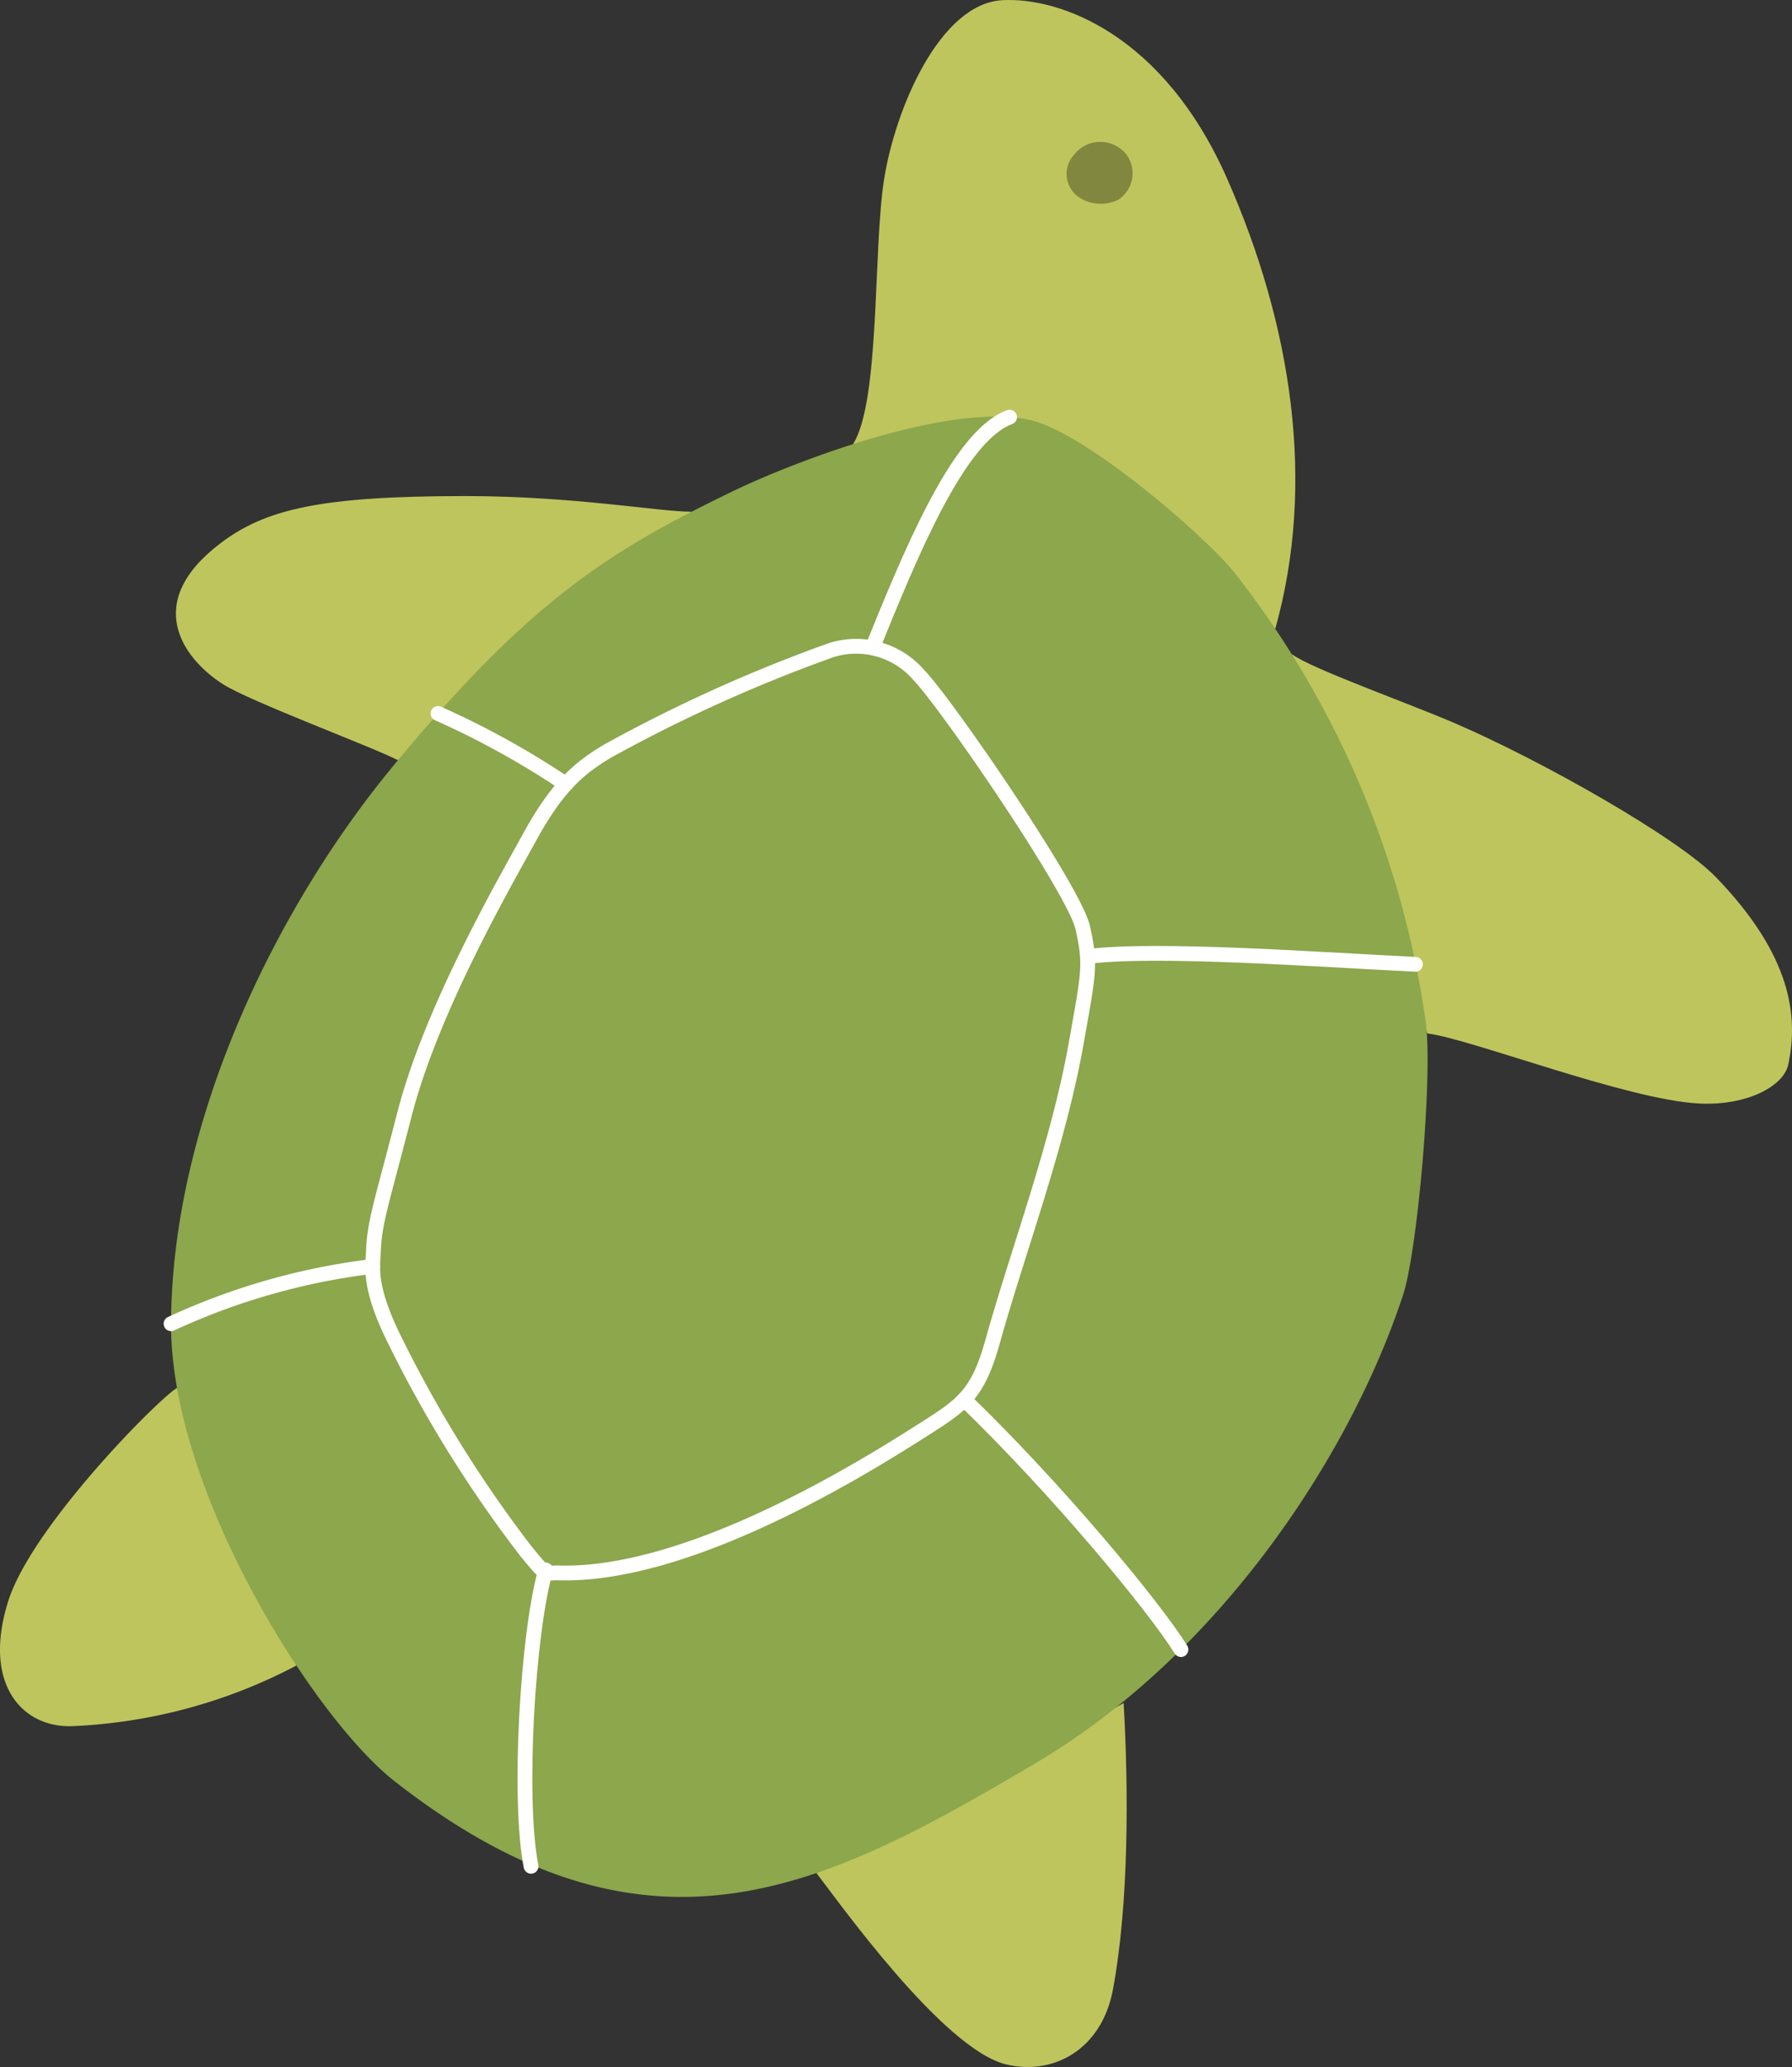
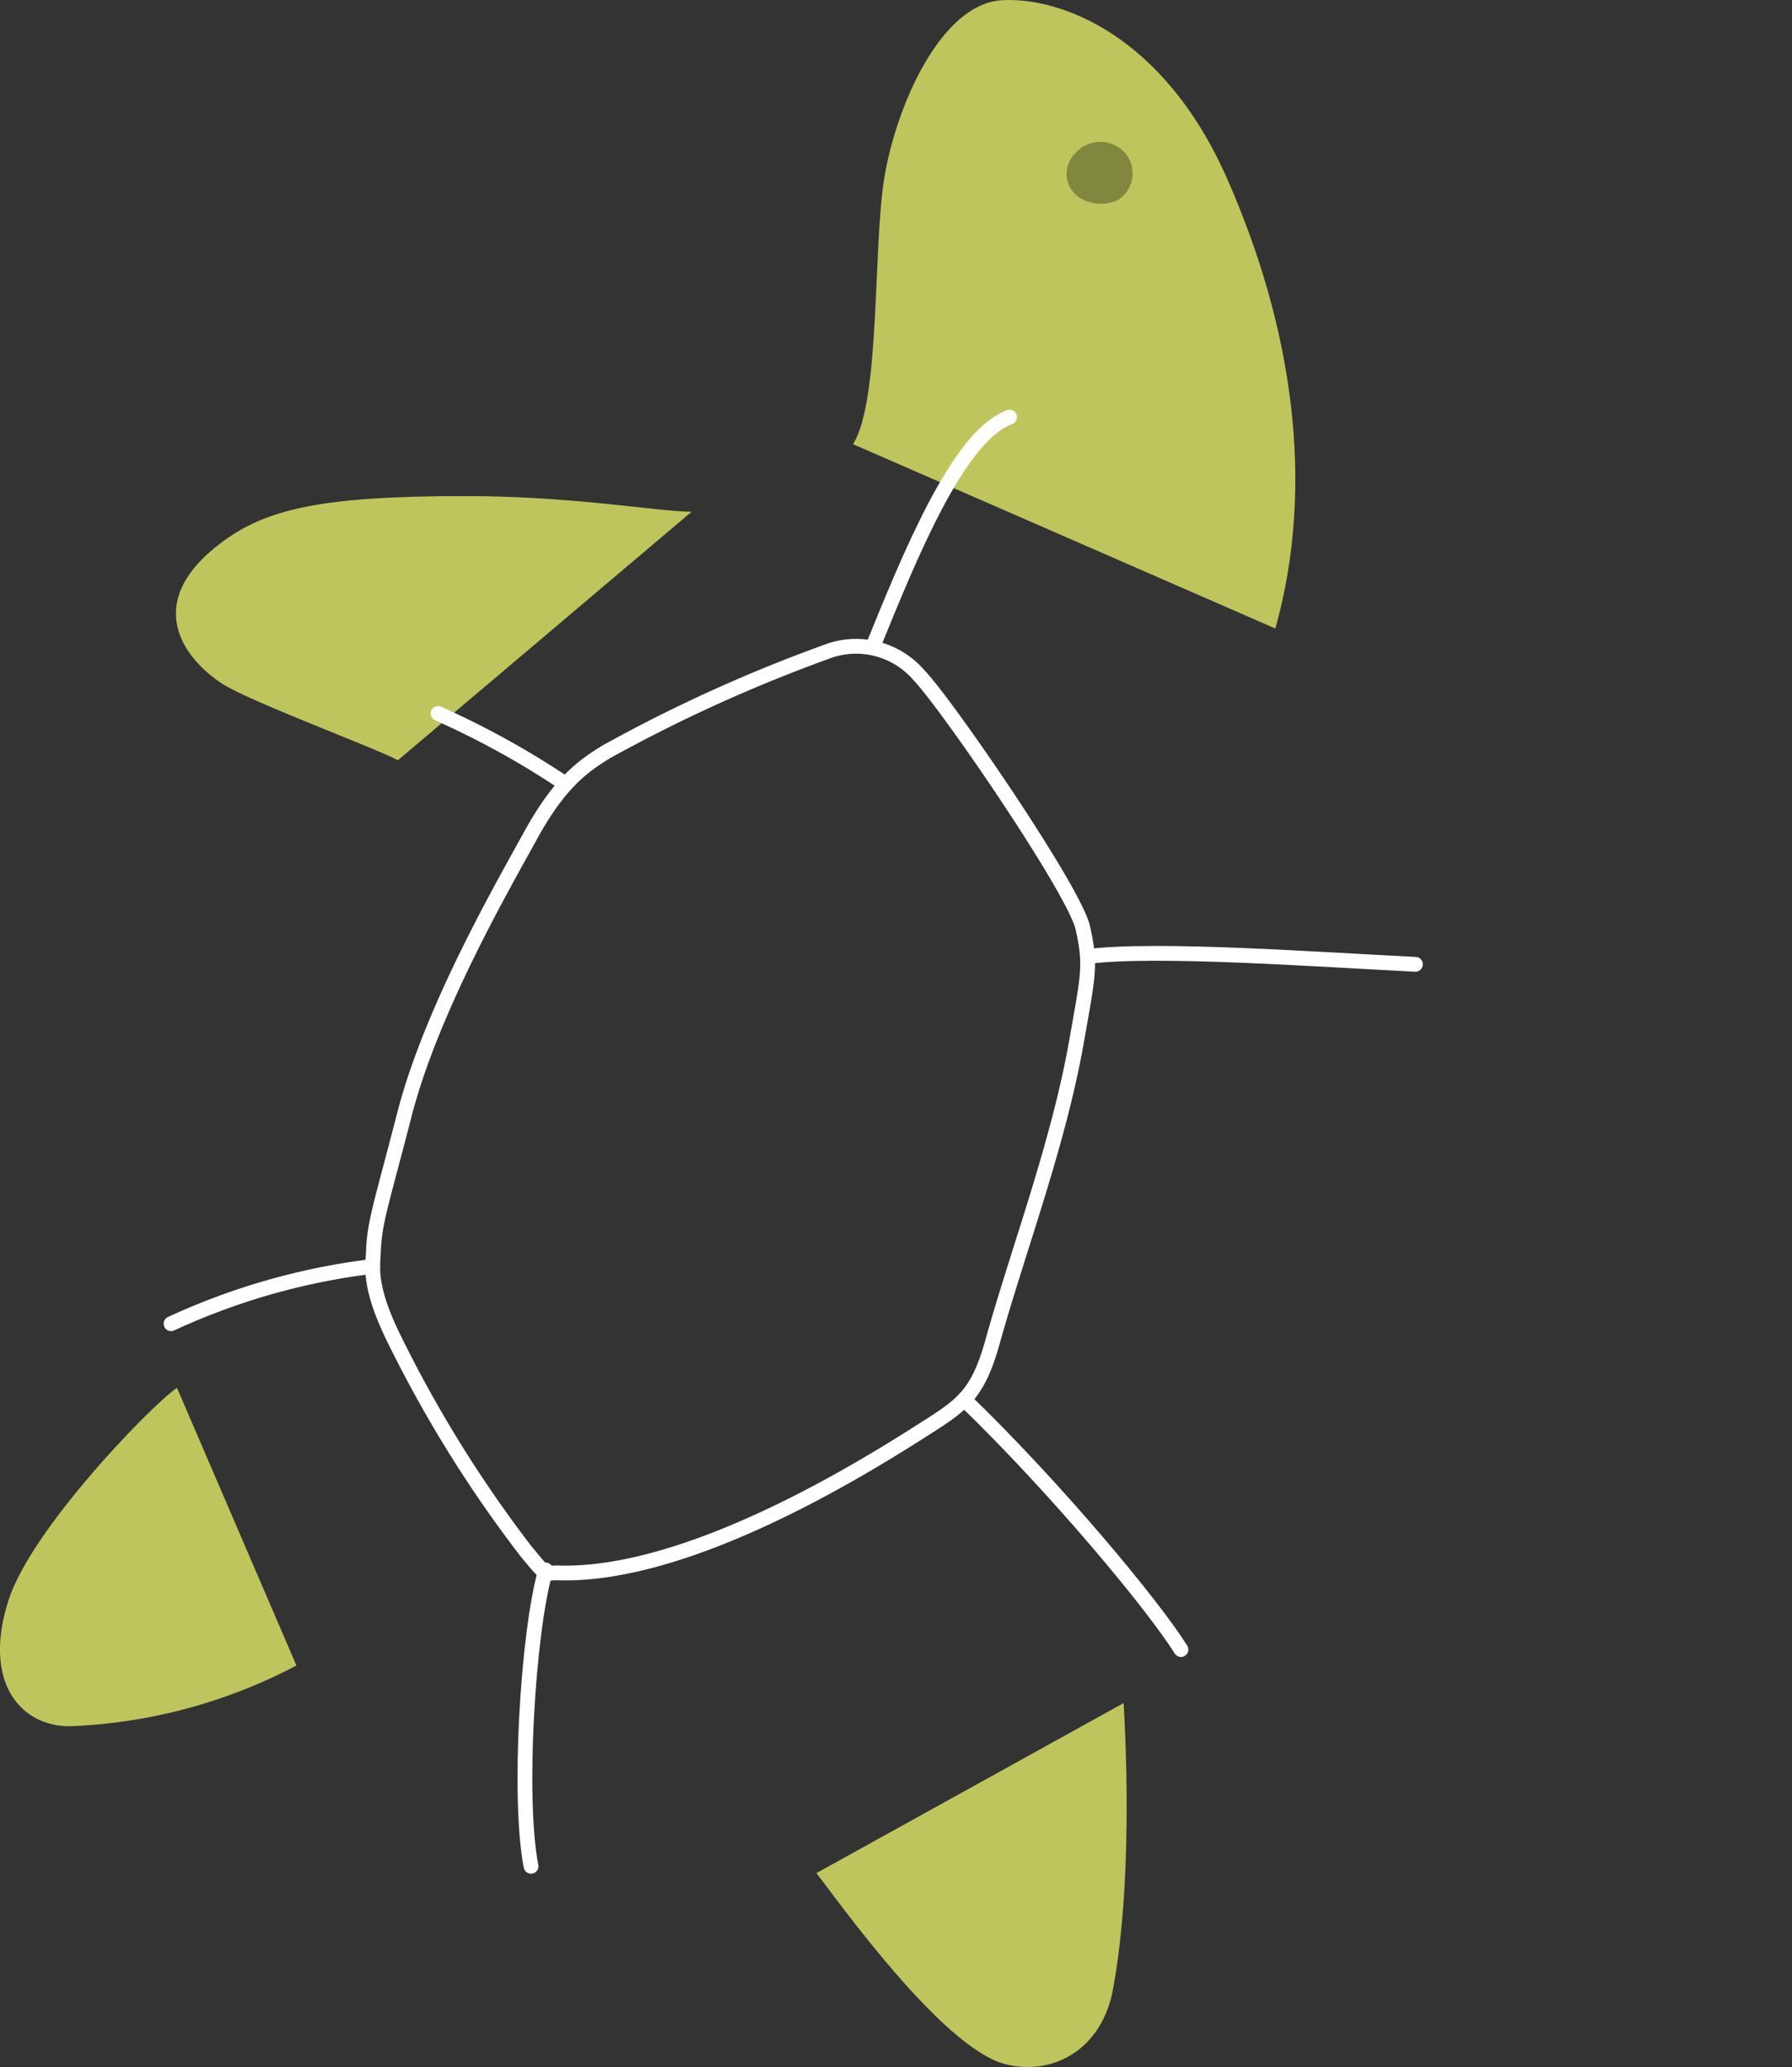
<svg xmlns="http://www.w3.org/2000/svg" width="121.196" height="139.763" viewBox="0 0 121.196 139.763">
  <rect x="0" y="0" width="121.196" height="139.763" fill="#333333" stroke="none" />
  <g id="tortoise" transform="translate(0 0)">
    <path id="パス_516" data-name="パス 516" d="M307.083,1926.342c1.849-2.932,1.35-13.168,2.1-17.911s3.756-11.868,7.989-12.109c3.87-.219,10.908,2.278,15.23,12.109,4.369,9.938,5.989,20.556,3.244,30.376" transform="translate(-249.391 -1896.309)" fill="#bec55d" />
-     <path id="パス_517" data-name="パス 517" d="M386.353,2014.419c1.15.922,7.815,3.291,11.009,4.667,5.95,2.564,15.091,7.755,17.661,10.41,5.135,5.306,5.592,9.436,4.892,12.684-.312,1.448-2.788,2.8-6.075,2.621-4.868-.265-15.486-4.4-18.33-4.735" transform="translate(-298.975 -1970.188)" fill="#bec55d" />
    <path id="パス_518" data-name="パス 518" d="M219.681,1986.939c-2.3-.012-7.994-1.061-15.3-1.06-9.771,0-13.523.874-16.577,3.2-5.265,4-2.537,7.758.148,9.5,1.806,1.172,10.305,4.327,11.868,5.161" transform="translate(-172.907 -1952.336)" fill="#bec55d" />
    <path id="パス_519" data-name="パス 519" d="M165,2146.9c-1.375.845-9.817,9.4-11.405,14.39-1.817,5.712,1.019,8.7,4.488,8.473a35.7,35.7,0,0,0,14.994-4.092" transform="translate(-153.029 -2053.055)" fill="#bec55d" />
    <path id="パス_520" data-name="パス 520" d="M300.473,2215.3c1.389,1.781,8.543,11.895,12.819,12.934,3.18.773,6.474-.981,7.234-5.06,1.083-5.811,1.061-13.488.723-19.37" transform="translate(-245.256 -2088.649)" fill="#bec55d" />
-     <path id="パス_521" data-name="パス 521" d="M199.02,2063.788c-5.438-4.256-15.139-19.591-15.1-30.92.046-13.752,7.151-28.154,14.934-37.605,9.321-11.318,14.73-14.647,22.969-18.642,4.318-2.094,14.98-6.158,20.306-4.827,3.882.971,11.9,8,13.7,10.273a63.57,63.57,0,0,1,12.936,30.334c.514,3.41-.527,15.5-1.524,18.528-3.6,10.934-12.48,24.344-24.865,31.659-14.231,8.406-26.131,14.681-43.358,1.2" transform="translate(-172.351 -1943.362)" fill="#8ca74c" />
    <path id="パス_522" data-name="パス 522" d="M222.485,2044.609c1.835-7.131,6.745-15.6,8.492-18.791,1.983-3.621,3.543-4.723,5.159-5.719a102.847,102.847,0,0,1,15.186-6.867,5.6,5.6,0,0,1,5.953,1.684c1.866,1.923,10.51,14.532,11.082,17.075s.382,3.147-.431,7.749c-1.221,6.92-3.951,14.086-5.658,20.212-1.067,3.831-2.136,4.357-5.213,6.313-5.249,3.335-16,9.6-24.154,9.354-1.008-.029-.695.375-2.257-1.539a84.962,84.962,0,0,1-8.745-14.05c-1.895-3.761-1.553-5.1-1.513-6.166C220.46,2051.868,220.931,2050.647,222.485,2044.609Z" transform="translate(-195.129 -1969.265)" fill="none" stroke="#fff" stroke-linecap="round" stroke-miterlimit="10" stroke-width="1" />
    <path id="パス_523" data-name="パス 523" d="M349.45,2068.655c4.611-.6,15.734.211,22.17.526" transform="translate(-275.891 -2003.977)" fill="none" stroke="#fff" stroke-linecap="round" stroke-miterlimit="10" stroke-width="1" />
    <path id="パス_524" data-name="パス 524" d="M327.153,2148.984c6.215,6,12.781,13.9,14.662,16.913" transform="translate(-261.945 -2054.359)" fill="none" stroke="#fff" stroke-linecap="round" stroke-miterlimit="10" stroke-width="1" />
    <path id="パス_525" data-name="パス 525" d="M249.229,2179.769c-1.222,4.257-1.883,15.466-.989,20.039" transform="translate(-212.325 -2073.615)" fill="none" stroke="#fff" stroke-linecap="round" stroke-miterlimit="10" stroke-width="1" />
    <path id="パス_526" data-name="パス 526" d="M197.559,2124.963a45.38,45.38,0,0,0-13.638,3.877" transform="translate(-172.352 -2039.334)" fill="none" stroke="#fff" stroke-linecap="round" stroke-miterlimit="10" stroke-width="1" />
    <path id="パス_527" data-name="パス 527" d="M240.777,2029.913a57.3,57.3,0,0,0-8.643-4.781" transform="translate(-202.51 -1976.889)" fill="none" stroke="#fff" stroke-linecap="round" stroke-miterlimit="10" stroke-width="1" />
    <path id="パス_528" data-name="パス 528" d="M310.594,1987.213c2.481-6.086,5.777-14.318,9.274-15.585" transform="translate(-251.587 -1943.422)" fill="none" stroke="#fff" stroke-linecap="round" stroke-miterlimit="10" stroke-width="1" />
    <path id="パス_529" data-name="パス 529" d="M346.2,1922.77a2.248,2.248,0,0,1,3.511,0,2.136,2.136,0,0,1-.549,3.073,2.7,2.7,0,0,1-2.461-.055,1.918,1.918,0,0,1-.5-3.018" transform="translate(-273.539 -1912.333)" fill="#82873f" />
  </g>
</svg>